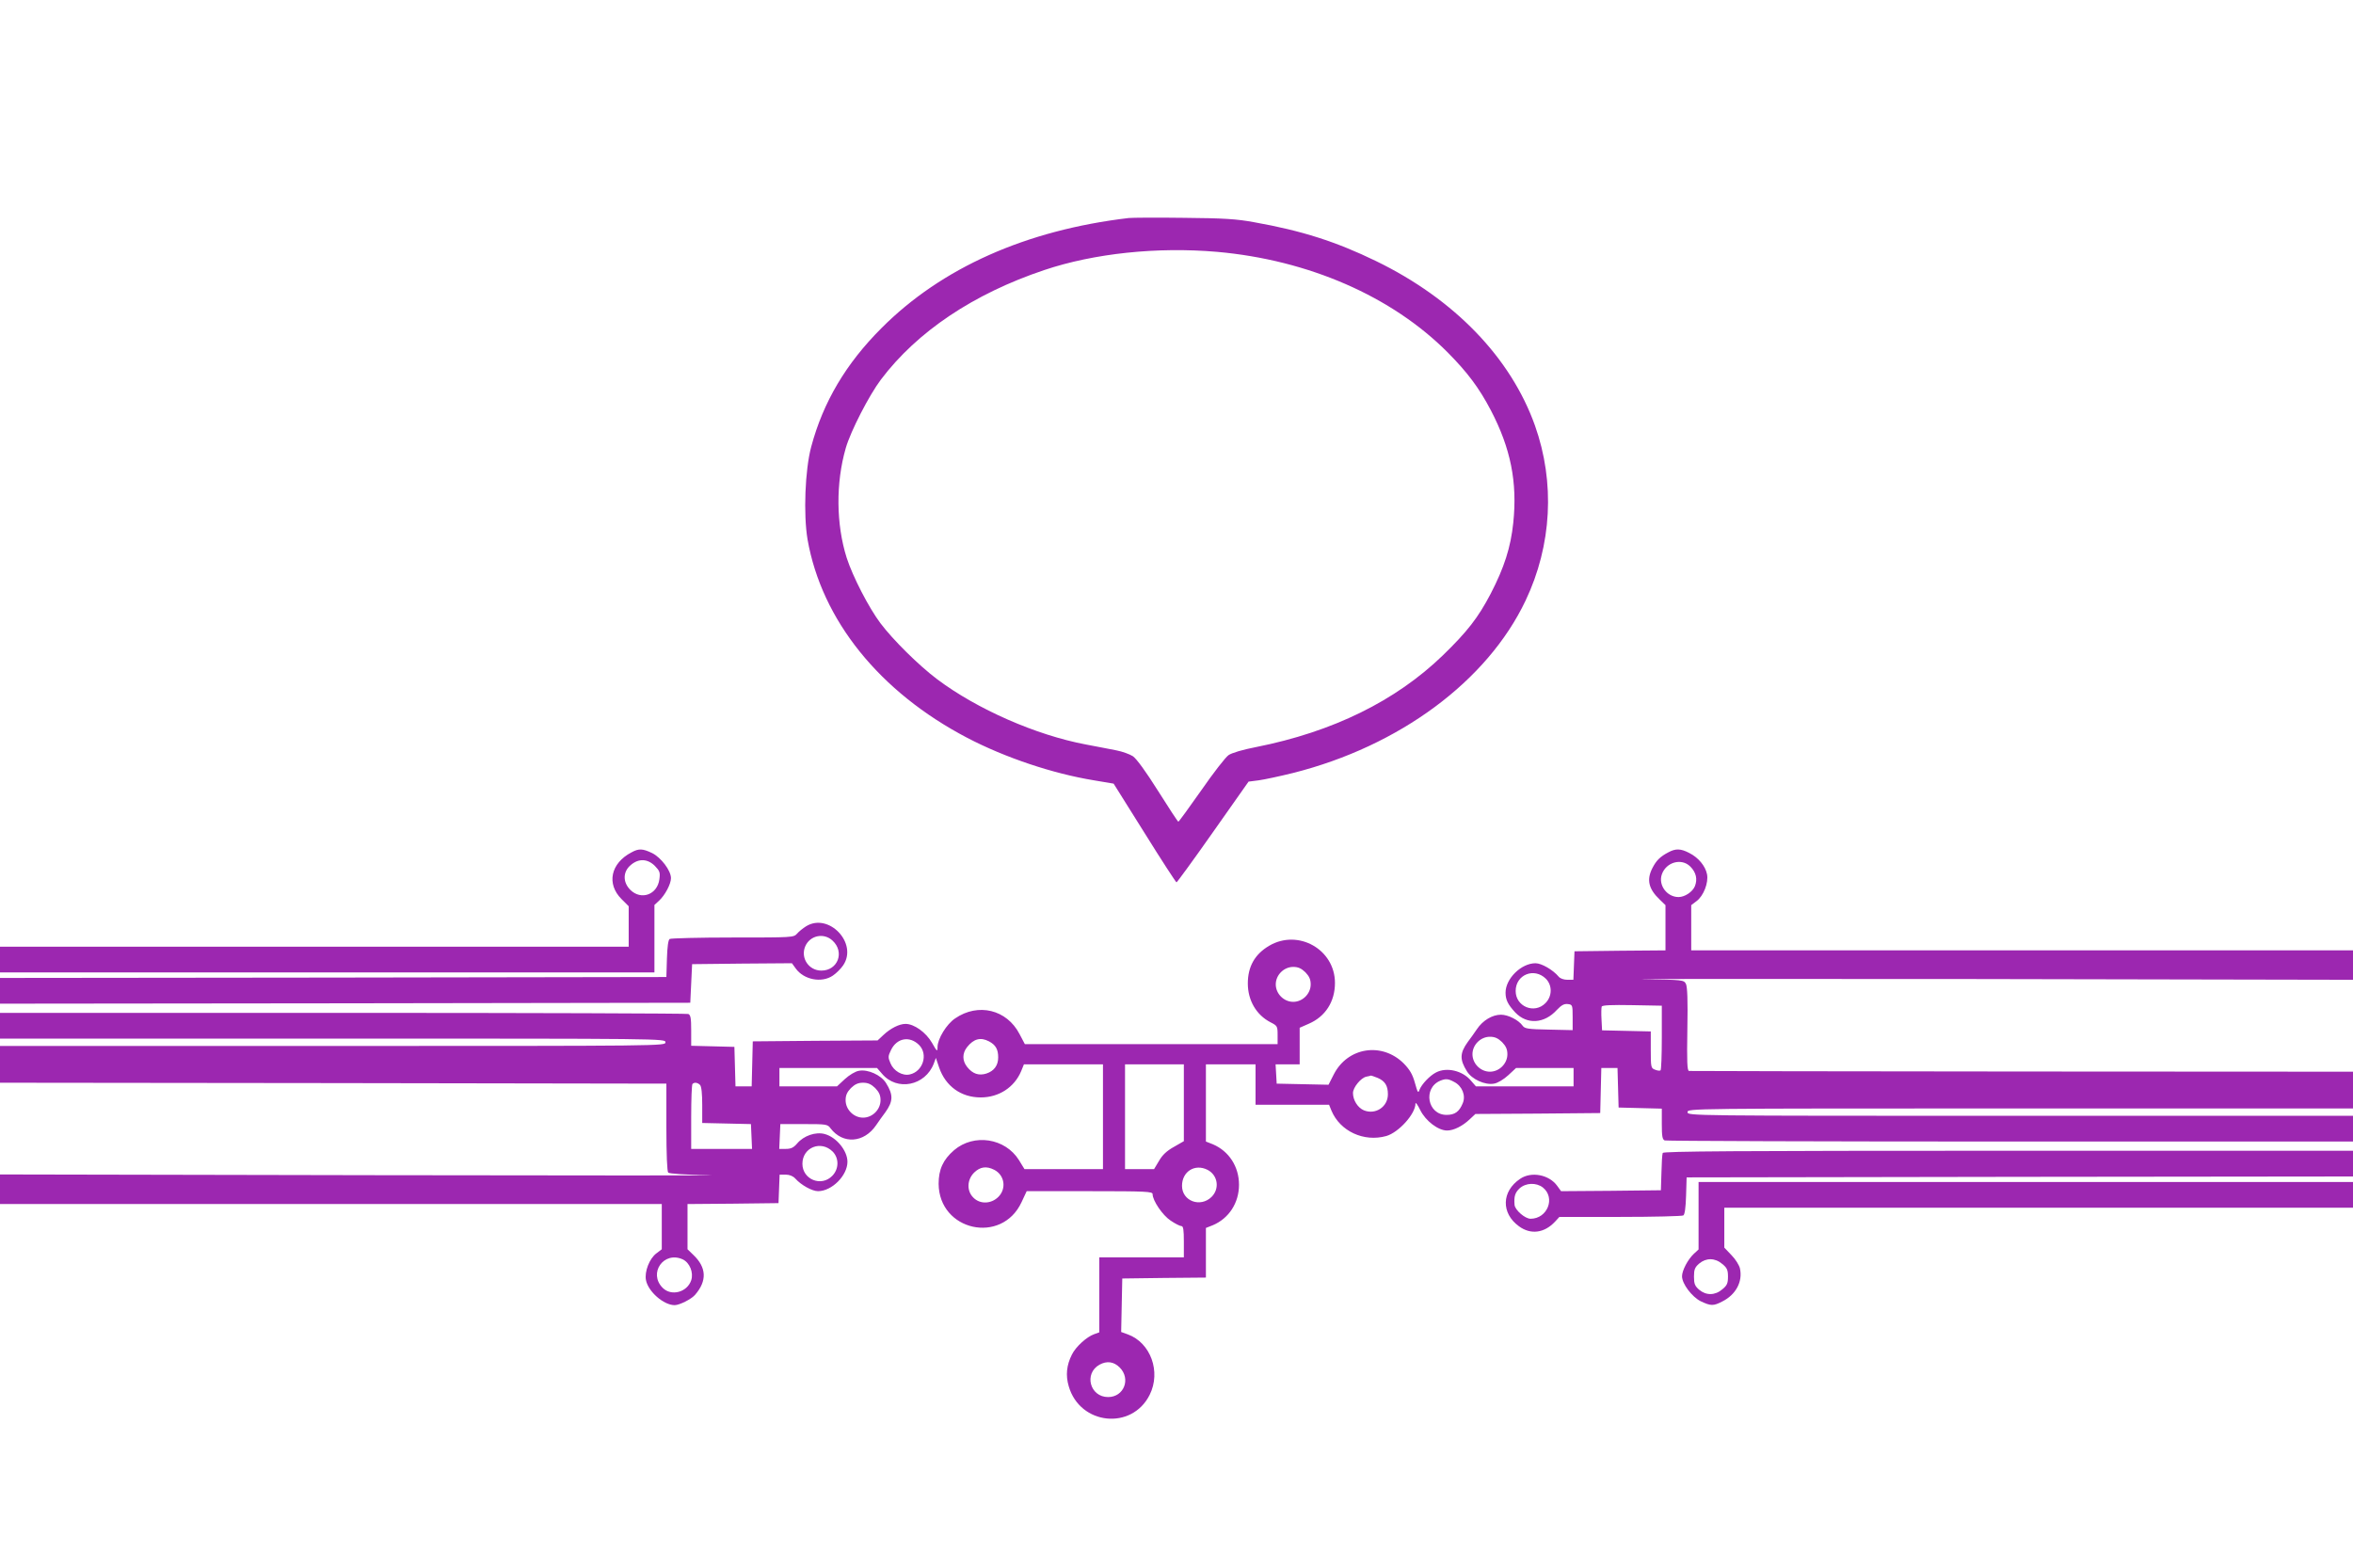
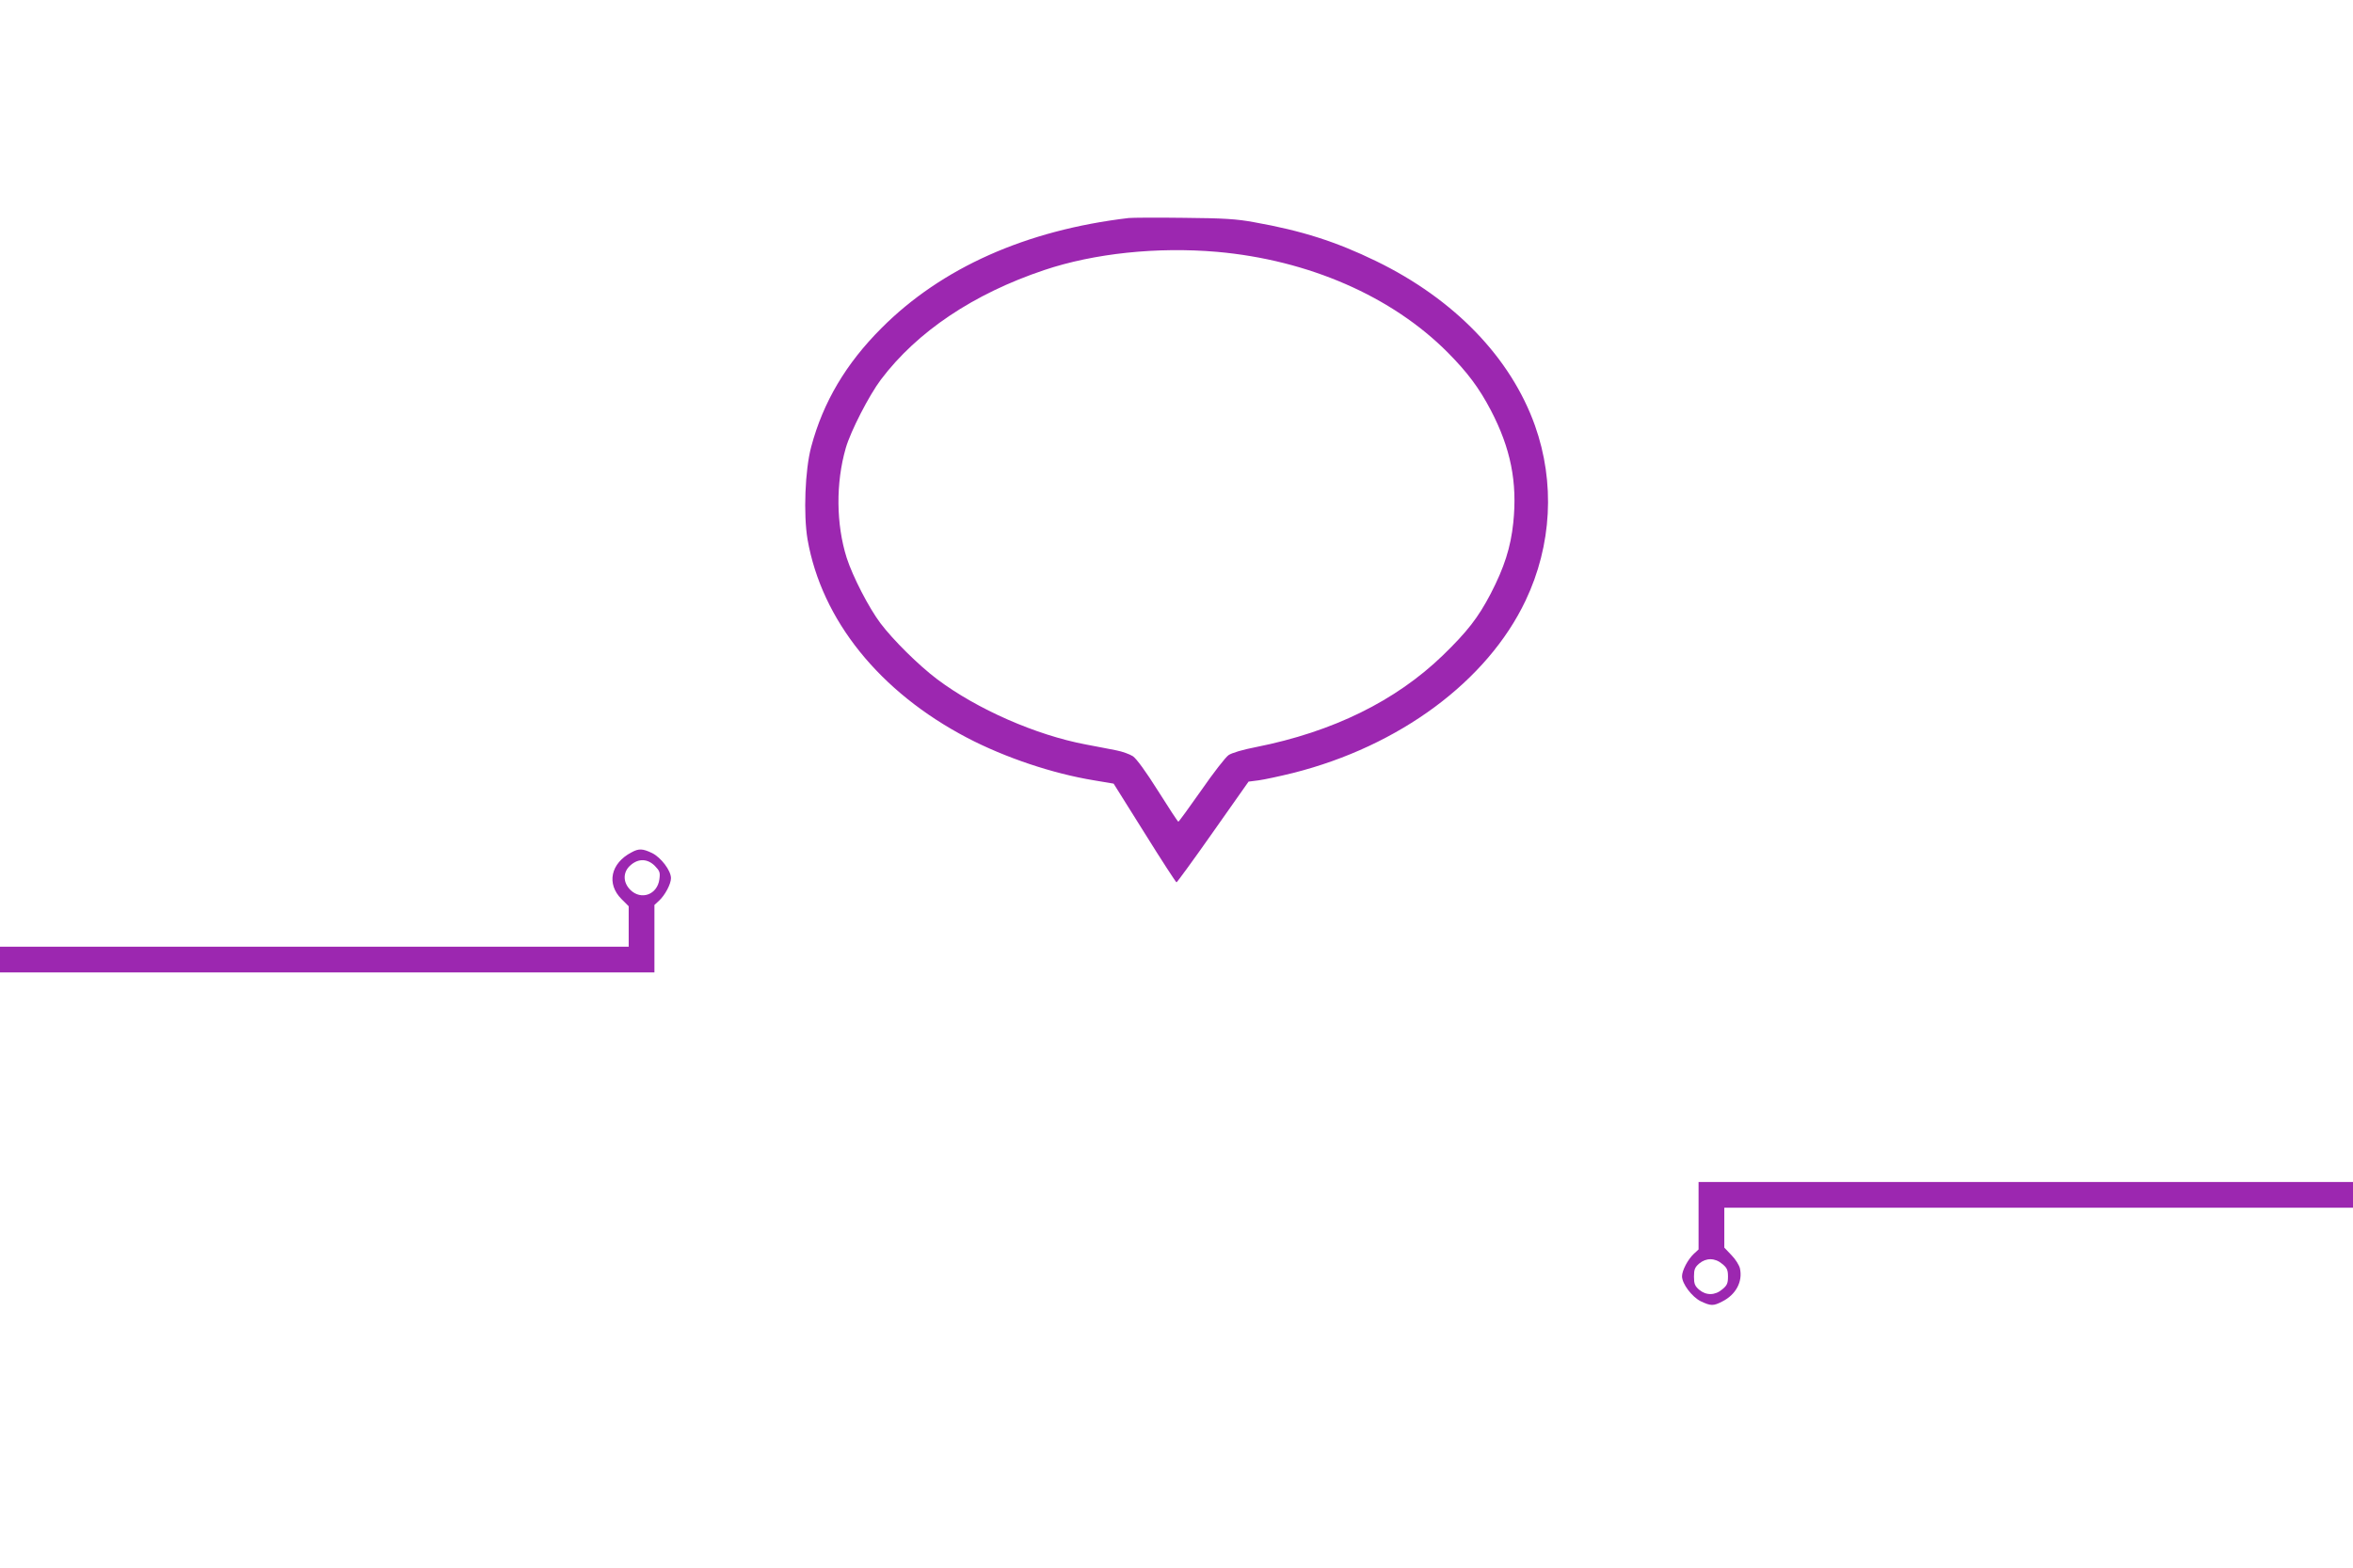
<svg xmlns="http://www.w3.org/2000/svg" version="1.0" width="1280pt" height="853pt" viewBox="0 0 1280 853" preserveAspectRatio="xMidYMid meet">
  <g transform="translate(0,853) scale(0.1,-0.1)" fill="#9c27b0" stroke="none">
    <path d="M6140 7344 c-559 -66 -1018 -271 -1345 -599 -193 -193 -317 -402 -382 -645 -34 -126 -43 -369 -20 -505 77 -438 391 -829 869 -1079 205 -107 463 -194 689 -231 l107 -18 168 -268 c92 -148 171 -269 174 -269 3 0 93 123 199 274 l193 274 55 7 c30 4 114 22 187 40 579 146 1057 500 1265 938 143 301 161 642 51 952 -132 370 -439 688 -865 895 -216 105 -403 165 -662 211 -97 18 -165 22 -383 24 -146 2 -281 1 -300 -1z m480 -184 c498 -44 952 -242 1256 -548 107 -108 170 -192 234 -314 108 -207 145 -391 122 -612 -14 -134 -49 -243 -123 -386 -68 -130 -127 -206 -261 -336 -256 -247 -597 -415 -1015 -498 -73 -14 -133 -32 -150 -44 -16 -11 -83 -97 -148 -191 -66 -94 -122 -171 -125 -171 -3 0 -52 75 -110 167 -66 105 -117 175 -137 189 -17 11 -58 26 -90 32 -32 6 -106 21 -166 32 -271 51 -592 192 -809 355 -101 76 -240 214 -308 304 -64 85 -151 254 -184 356 -58 183 -60 408 -5 598 27 93 127 287 191 372 197 261 504 467 889 596 271 91 615 127 939 99z" />
    <path d="M3435 3893 c-113 -59 -137 -171 -54 -254 l39 -39 0 -110 0 -110 -1710 0 -1710 0 0 -70 0 -70 1780 0 1780 0 0 183 0 184 26 24 c32 30 64 90 64 122 0 41 -54 112 -102 136 -52 25 -73 26 -113 4z m127 -73 c27 -28 30 -36 25 -73 -11 -84 -99 -116 -158 -58 -42 42 -41 99 2 135 43 37 91 35 131 -4z" />
-     <path d="M9075 3893 c-44 -23 -65 -44 -86 -85 -33 -64 -21 -114 40 -172 l31 -30 0 -123 0 -123 -247 -2 -248 -3 -3 -77 -3 -78 -33 0 c-19 0 -39 7 -47 17 -31 37 -93 73 -126 73 -78 0 -163 -84 -163 -160 0 -39 13 -65 53 -108 64 -67 158 -61 226 14 25 26 39 34 59 32 26 -3 27 -5 27 -72 l0 -70 -130 3 c-112 2 -131 5 -142 21 -22 31 -79 60 -118 60 -47 0 -99 -31 -131 -79 -13 -20 -36 -51 -50 -70 -43 -60 -44 -95 -4 -159 27 -44 99 -76 147 -67 20 3 53 23 78 46 l42 39 157 0 156 0 0 -50 0 -50 -266 0 -265 0 -27 31 c-46 55 -132 75 -190 45 -35 -18 -78 -64 -90 -94 -7 -21 -10 -17 -25 37 -13 47 -28 72 -61 106 -118 117 -304 89 -380 -59 l-29 -57 -141 3 -141 3 -3 53 -3 52 65 0 66 0 0 100 0 99 50 22 c90 39 142 120 142 222 0 182 -200 295 -358 202 -78 -46 -116 -113 -116 -205 0 -92 46 -171 123 -211 37 -19 39 -21 39 -69 l0 -50 -687 0 -688 0 -29 55 c-69 133 -225 171 -350 85 -47 -31 -96 -112 -96 -156 0 -27 -3 -25 -30 23 -33 57 -97 103 -144 103 -34 0 -82 -24 -121 -61 l-31 -29 -339 -2 -340 -3 -3 -122 -3 -123 -44 0 -44 0 -3 108 -3 107 -117 3 -118 3 0 83 c0 67 -3 85 -16 90 -9 3 -855 6 -1880 6 l-1864 0 0 -70 0 -70 1810 0 c1803 0 1810 0 1810 -20 0 -20 -7 -20 -1810 -20 l-1810 0 0 -100 0 -100 1813 -2 1812 -3 0 -237 c0 -149 4 -241 10 -247 7 -6 95 -12 225 -14 118 -2 -702 -2 -1823 0 l-2037 4 0 -81 0 -80 1800 0 1800 0 0 -123 0 -123 -29 -22 c-38 -28 -66 -100 -57 -146 12 -62 96 -136 156 -136 26 0 90 32 111 56 66 76 63 149 -10 218 l-31 30 0 123 0 123 247 2 248 3 3 78 3 77 33 0 c21 0 40 -8 52 -21 32 -36 92 -69 124 -69 75 0 160 85 160 160 0 60 -60 134 -124 151 -49 13 -114 -9 -150 -52 -19 -22 -33 -29 -61 -29 l-36 0 3 68 3 67 128 0 c122 0 129 -1 145 -23 67 -88 182 -80 248 17 13 20 36 51 50 70 43 60 44 95 4 159 -27 44 -99 76 -147 67 -20 -3 -53 -23 -78 -46 l-42 -39 -157 0 -156 0 0 50 0 50 266 0 265 0 27 -31 c81 -97 236 -66 282 56 l11 30 18 -53 c35 -101 119 -162 226 -162 99 0 183 55 220 143 l15 37 215 0 215 0 0 -285 0 -285 -214 0 -213 0 -30 49 c-75 120 -245 146 -353 54 -60 -52 -84 -105 -84 -183 2 -256 343 -332 451 -100 l28 60 343 0 c308 0 342 -2 342 -16 0 -35 54 -115 98 -144 25 -17 51 -30 59 -30 10 0 13 -21 13 -85 l0 -85 -230 0 -230 0 0 -204 0 -204 -28 -10 c-40 -14 -100 -68 -121 -111 -29 -57 -35 -113 -17 -173 61 -210 343 -240 440 -46 63 126 5 284 -119 329 l-36 13 3 146 3 145 228 3 227 2 0 135 0 135 38 15 c87 37 142 121 142 220 0 99 -55 183 -142 220 l-38 15 0 210 0 210 135 0 135 0 0 -110 0 -110 200 0 200 0 13 -32 c47 -112 176 -172 298 -138 67 19 159 120 159 177 0 9 12 -7 26 -36 30 -60 98 -111 146 -111 36 0 84 24 123 61 l31 29 339 2 340 3 3 123 3 122 44 0 44 0 3 -107 3 -108 118 -3 117 -3 0 -83 c0 -67 3 -85 16 -90 9 -3 855 -6 1880 -6 l1864 0 0 70 0 70 -1810 0 c-1803 0 -1810 0 -1810 20 0 20 7 20 1810 20 l1810 0 0 100 0 100 -1800 1 c-990 1 -1806 2 -1812 3 -10 1 -12 51 -9 227 3 158 0 232 -8 247 -11 21 -18 22 -229 25 -119 2 700 2 1821 1 l2037 -4 0 80 0 80 -1800 0 -1800 0 0 123 0 123 29 22 c38 28 66 100 57 146 -9 45 -47 91 -97 116 -46 24 -74 25 -114 3z m120 -77 c32 -32 40 -69 25 -107 -13 -31 -55 -59 -89 -59 -63 0 -111 65 -91 123 23 67 107 91 155 43z m-2094 -575 c21 -22 29 -39 29 -66 0 -51 -44 -95 -95 -95 -51 0 -95 44 -95 95 0 51 44 95 95 95 27 0 44 -8 66 -29z m1309 -36 c35 -36 34 -95 -3 -132 -60 -61 -162 -19 -162 66 0 89 101 130 165 66z m630 -320 c0 -96 -3 -176 -7 -178 -5 -3 -18 -1 -30 4 -22 8 -23 14 -23 108 l0 100 -132 3 -133 3 -3 59 c-2 32 -1 64 1 70 3 8 54 10 166 8 l161 -3 0 -174z m-869 -24 c21 -22 29 -39 29 -66 0 -51 -44 -95 -95 -95 -51 0 -95 44 -95 95 0 51 44 95 95 95 27 0 44 -8 66 -29z m-3171 -16 c50 -51 21 -144 -51 -160 -40 -9 -88 19 -105 61 -14 32 -13 39 3 72 32 66 102 78 153 27z m380 20 c36 -19 50 -43 50 -87 0 -44 -22 -74 -64 -88 -41 -13 -75 -2 -105 36 -27 34 -27 74 0 108 36 45 73 55 119 31z m1060 -334 l0 -209 -54 -31 c-38 -21 -63 -44 -81 -76 l-27 -45 -79 0 -79 0 0 285 0 285 160 0 160 0 0 -209z m1055 135 c39 -17 55 -42 55 -89 0 -68 -67 -113 -131 -87 -33 14 -59 55 -59 94 0 30 43 83 73 89 12 2 23 5 25 6 1 0 18 -5 37 -13z m416 -22 c43 -22 64 -74 46 -116 -19 -46 -43 -63 -88 -63 -104 0 -130 146 -34 186 30 12 43 11 76 -7z m-4103 -16 c8 -8 12 -47 12 -110 l0 -97 133 -3 132 -3 3 -67 3 -68 -166 0 -165 0 0 173 c0 96 3 177 7 180 10 11 28 8 41 -5z m953 -17 c21 -22 29 -39 29 -66 0 -51 -44 -95 -95 -95 -51 0 -95 44 -95 95 0 27 8 44 29 66 22 21 39 29 66 29 27 0 44 -8 66 -29z m-231 -346 c35 -36 34 -95 -3 -132 -60 -61 -162 -19 -162 66 0 89 101 130 165 66z m879 -99 c56 -29 67 -102 22 -147 -39 -39 -100 -41 -136 -4 -37 36 -35 97 4 136 33 32 67 37 110 15z m1160 0 c56 -29 67 -102 22 -147 -61 -60 -161 -23 -161 60 0 78 70 122 139 87z m-2855 -487 c38 -18 60 -72 46 -114 -22 -65 -108 -88 -155 -41 -80 80 6 202 109 155z m2377 -588 c62 -62 23 -161 -63 -161 -99 0 -133 128 -47 176 40 22 78 17 110 -15z" />
-     <path d="M4385 3491 c-16 -10 -39 -28 -49 -40 -19 -21 -24 -21 -350 -21 -182 0 -336 -4 -343 -8 -8 -5 -13 -43 -15 -107 l-3 -100 -1812 -3 -1813 -2 0 -70 0 -70 1878 2 1877 3 5 105 5 105 272 3 271 2 21 -29 c44 -61 141 -80 202 -38 18 12 44 38 56 56 81 120 -79 288 -202 212z m144 -78 c67 -62 29 -163 -61 -163 -68 0 -114 68 -88 131 25 60 101 77 149 32z" />
-     <path d="M9045 2258 c-3 -7 -6 -56 -7 -108 l-3 -95 -272 -3 -271 -2 -21 29 c-44 61 -141 80 -202 38 -101 -68 -104 -187 -6 -258 64 -47 138 -37 196 25 l24 26 331 0 c182 0 336 4 343 8 8 5 13 43 15 107 l3 100 1813 3 1812 2 0 70 0 70 -1875 0 c-1491 0 -1877 -3 -1880 -12z m-652 -188 c70 -56 25 -170 -67 -170 -30 0 -84 47 -87 75 -4 47 3 67 27 90 34 31 91 33 127 5z" />
    <path d="M9240 1917 l0 -184 -26 -24 c-32 -30 -64 -90 -64 -122 0 -41 54 -112 102 -136 55 -26 69 -26 117 -1 74 37 112 108 96 180 -4 17 -24 50 -46 72 l-39 41 0 109 0 108 1710 0 1710 0 0 70 0 70 -1780 0 -1780 0 0 -183z m129 -263 c26 -21 31 -33 31 -69 0 -36 -5 -48 -31 -69 -40 -34 -88 -34 -126 -2 -23 20 -28 32 -28 71 0 39 5 51 28 71 38 32 86 32 126 -2z" />
  </g>
</svg>